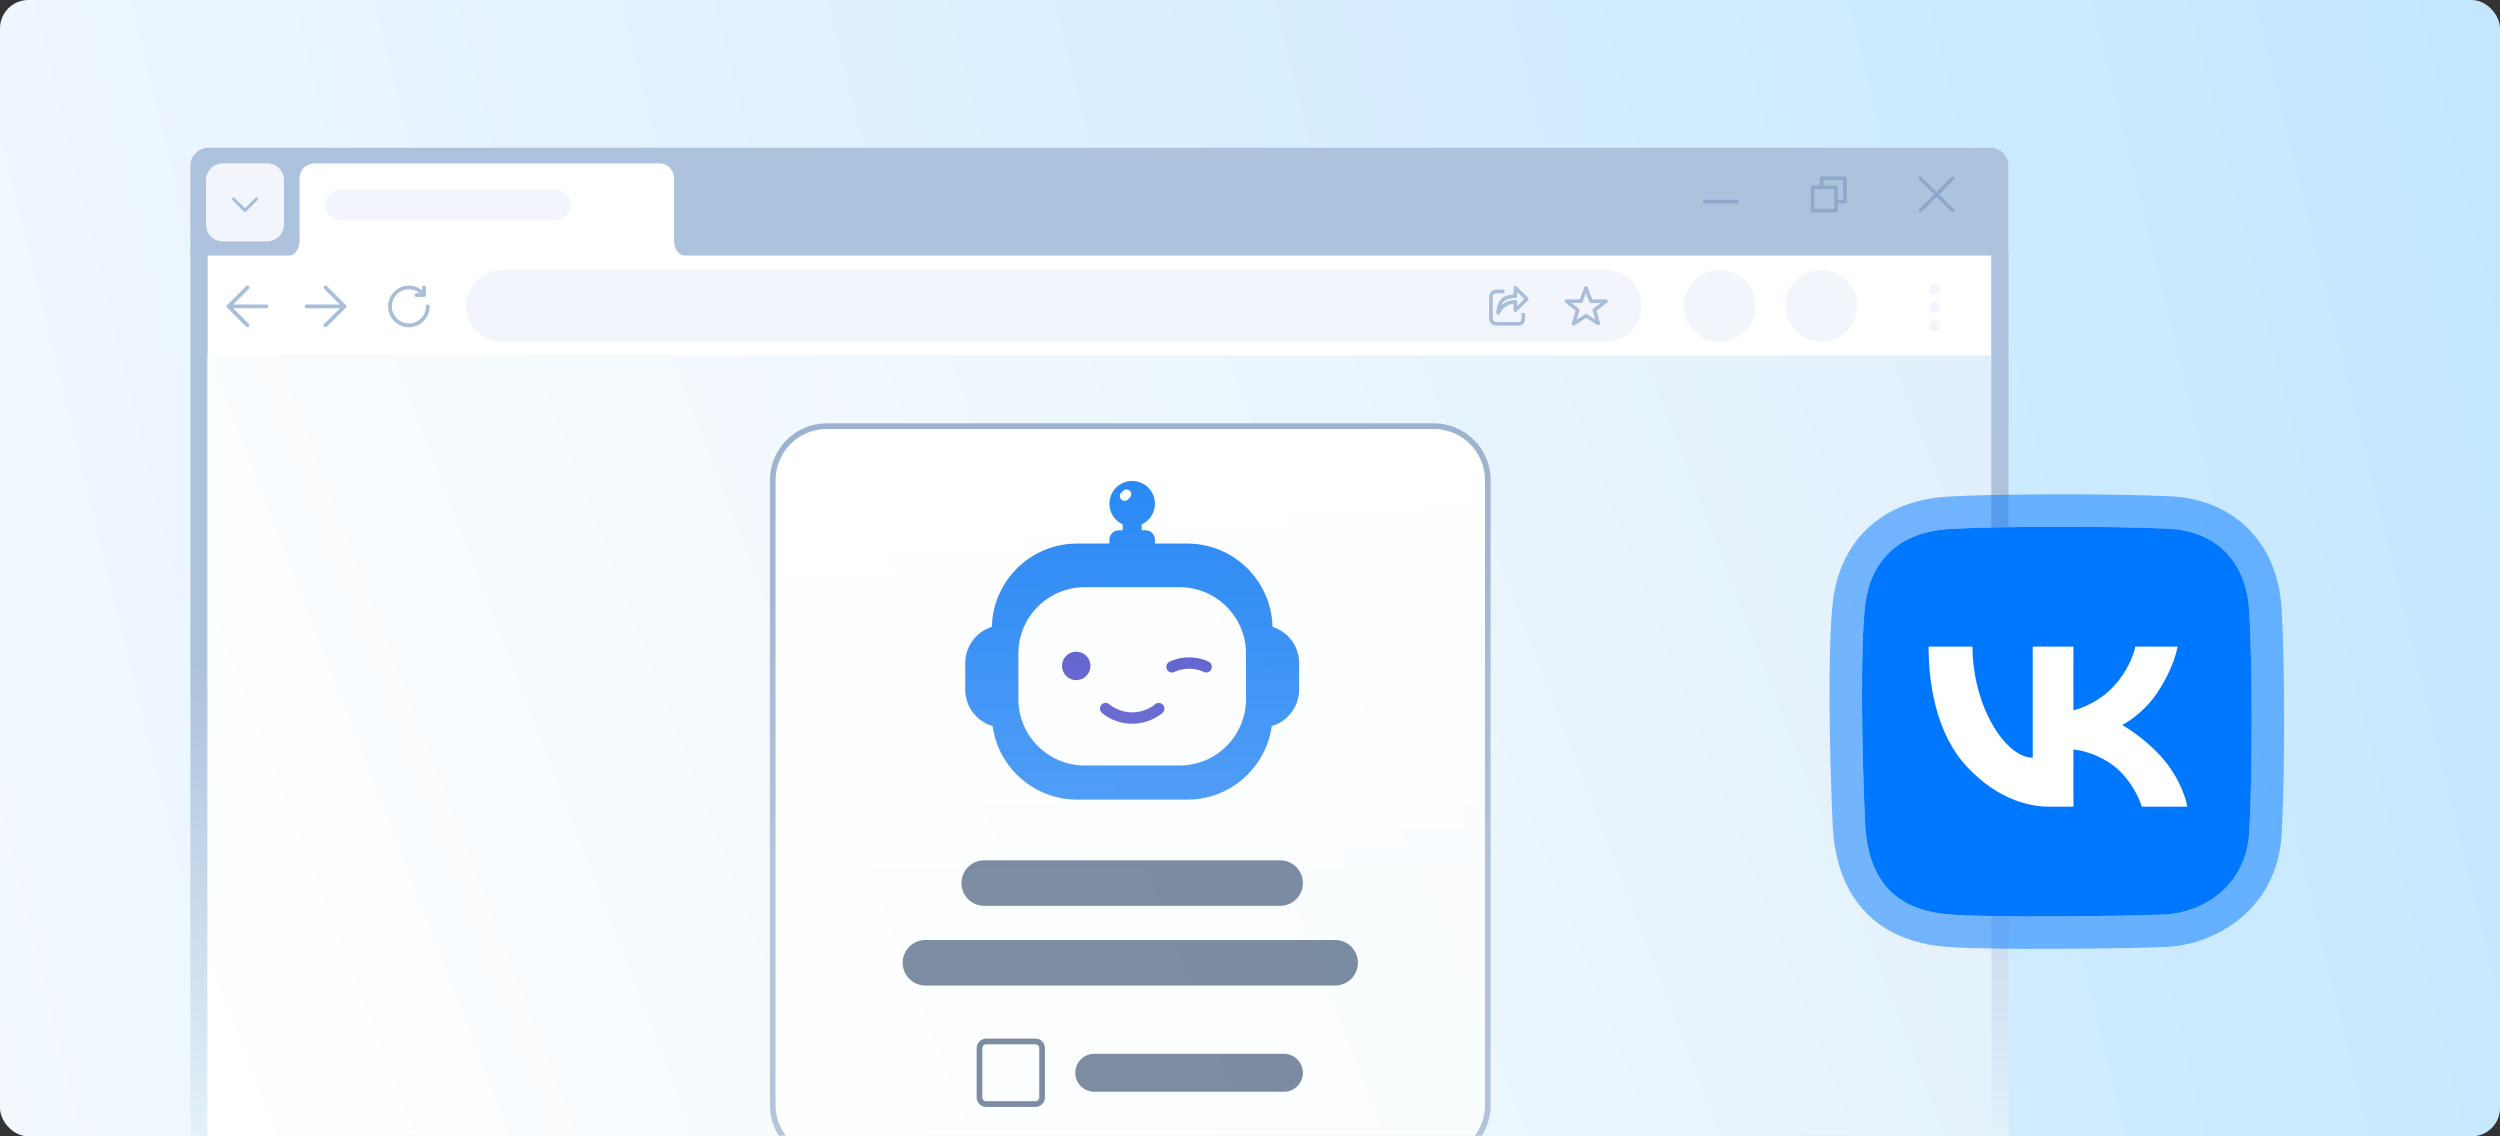
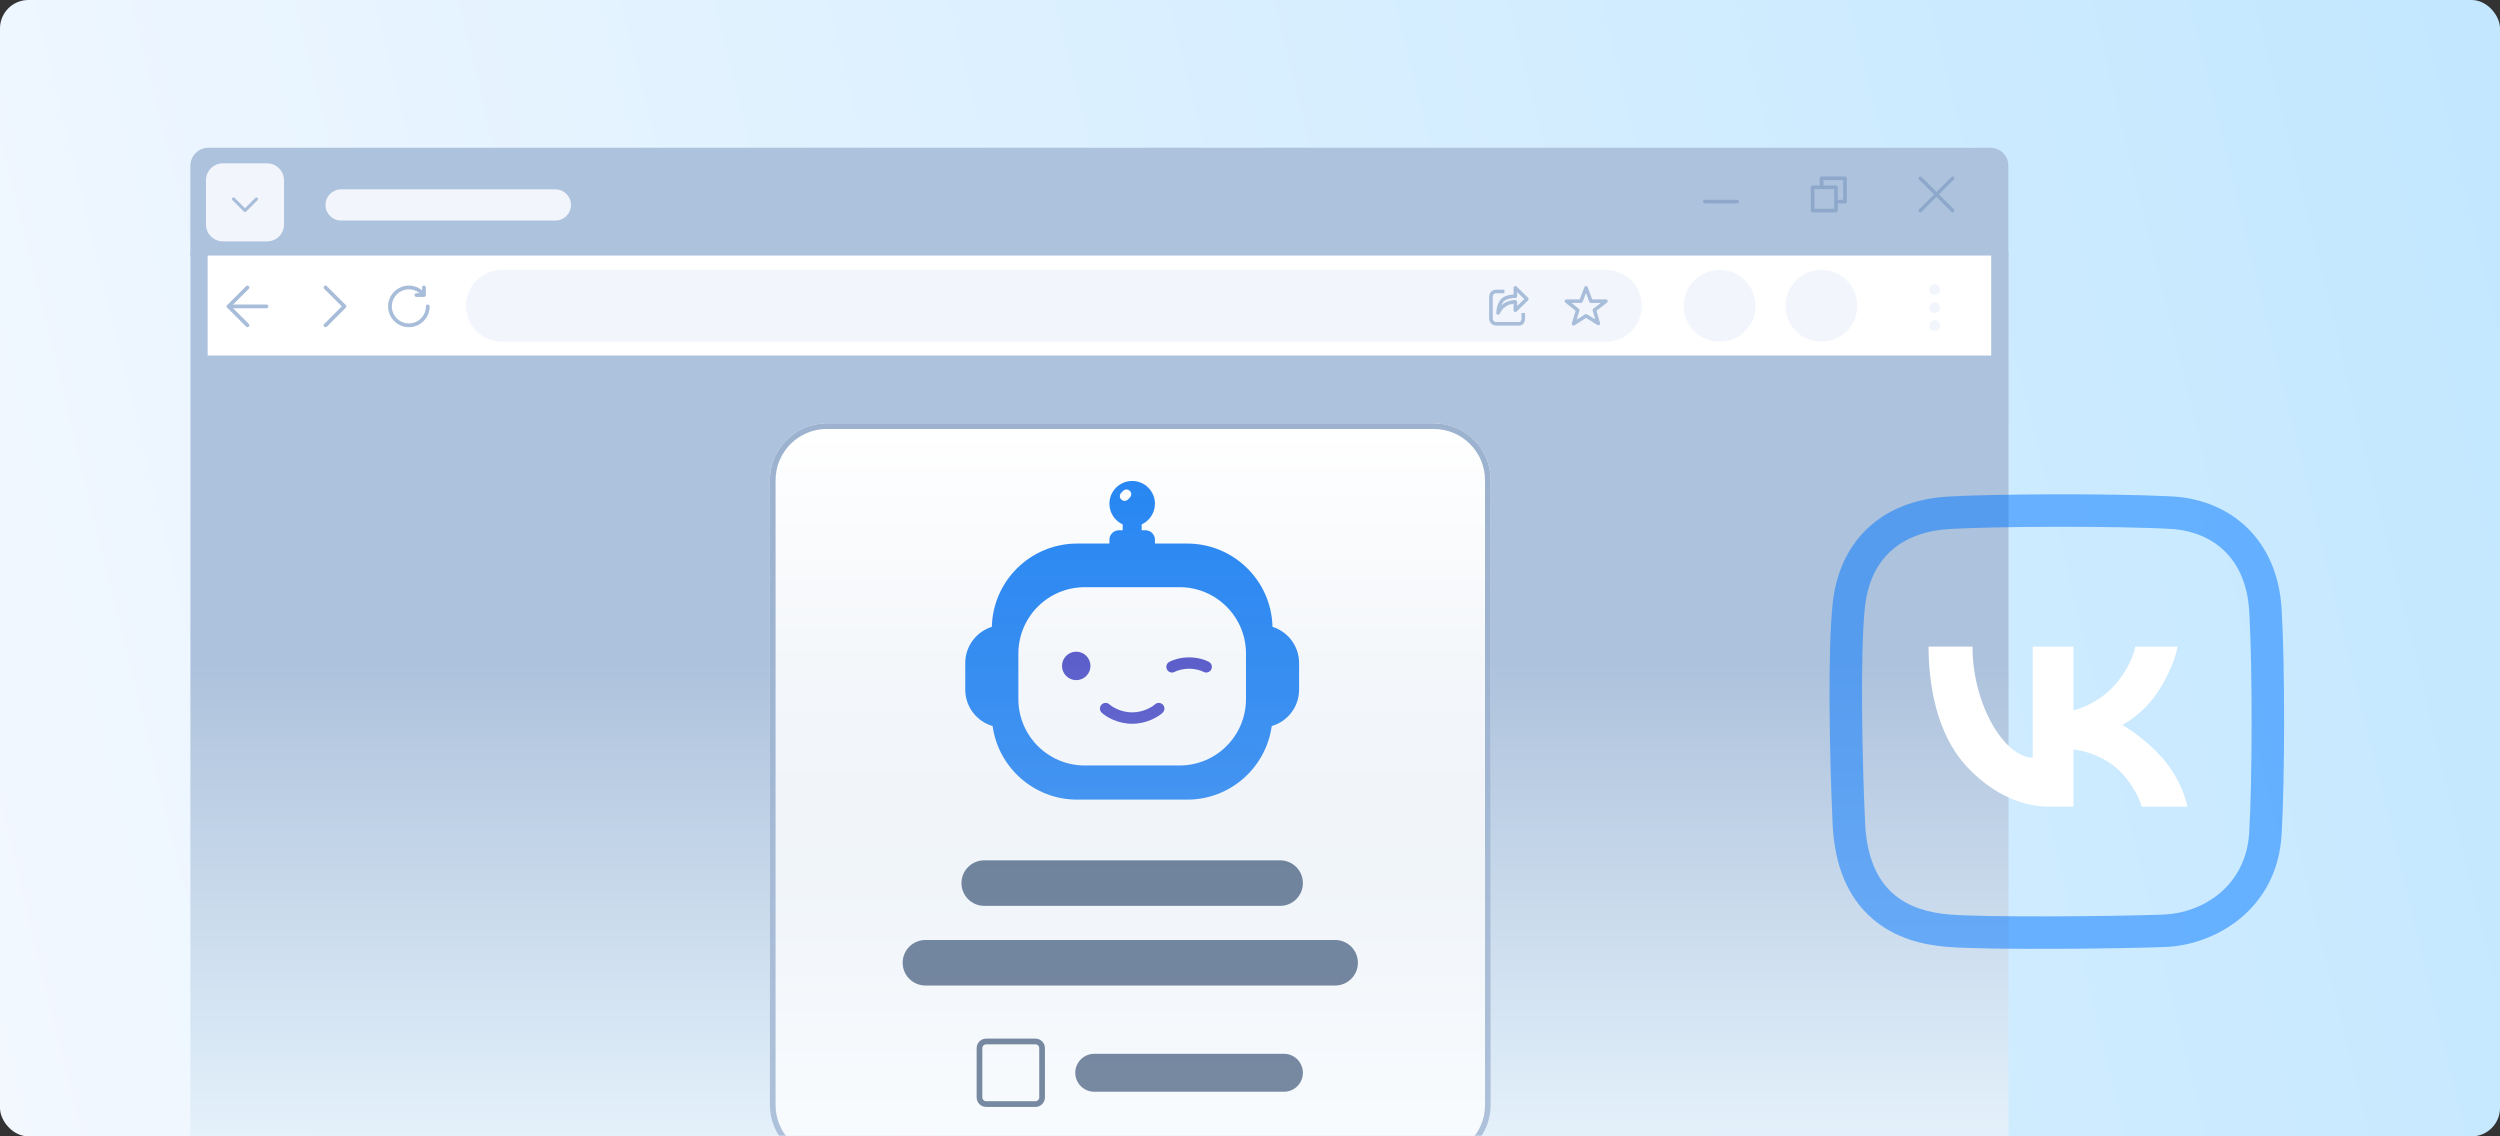
<svg xmlns="http://www.w3.org/2000/svg" width="880" height="400" viewBox="0 0 880 400" fill="none">
  <rect x="0" y="0" width="880" height="400" fill="#333333" stroke="none" />
  <rect width="880" height="400" rx="10" fill="url(#paint0_linear_1645_3)" />
  <mask id="mask0_1645_3" style="mask-type:alpha" maskUnits="userSpaceOnUse" x="0" y="0" width="880" height="400">
    <path d="M0 10C0 4.477 4.477 0 10 0H870C875.523 0 880 4.477 880 10V390C880 395.523 875.523 400 870 400H10C4.477 400 0 395.523 0 390V10Z" fill="url(#paint1_linear_1645_3)" />
  </mask>
  <g mask="url(#mask0_1645_3)">
    <path d="M67.058 89H706.999L707 400H85.723C75.246 400 67 400 67 400L67.058 89Z" fill="url(#paint2_linear_1645_3)" />
-     <path d="M73 125H700.942L701 400C491.667 400 282.334 400 73.001 400L73 125Z" fill="url(#paint3_linear_1645_3)" />
    <mask id="mask1_1645_3" style="mask-type:alpha" maskUnits="userSpaceOnUse" x="73" y="125" width="628" height="275">
      <path d="M73.054 134.998C73.055 129.476 77.532 125 83.054 125H690.999C696.522 125 700.999 129.477 700.999 135L701 390C701 395.523 696.523 400 691 400C488.334 400 285.668 400 83.002 400C77.478 400 73.001 395.522 73.002 389.998L73.054 134.998Z" fill="url(#paint4_linear_1645_3)" />
    </mask>
    <g mask="url(#mask1_1645_3)">
      <path d="M271 169.031C271 157.968 279.968 149 291.031 149H504.693C515.756 149 524.724 157.968 524.724 169.031V388.969C524.724 400.032 515.756 409 504.693 409H291.031C279.968 409 271 400.032 271 388.969V169.031Z" fill="white" />
      <path d="M343.778 368.938C343.778 367.094 345.273 365.599 347.117 365.599H364.477C366.321 365.599 367.815 367.094 367.815 368.938V386.298C367.815 388.141 366.321 389.636 364.477 389.636H347.117C345.273 389.636 343.778 388.141 343.778 386.298V368.938Z" fill="white" />
-       <path d="M504.693 406.997V409H291.031V406.997H504.693ZM522.721 388.969V169.031C522.721 159.074 514.649 151.003 504.693 151.003H291.031C281.074 151.003 273.003 159.074 273.003 169.031V388.969C273.003 398.926 281.074 406.997 291.031 406.997V409L290.514 408.993C279.69 408.719 271 399.859 271 388.969V169.031C271 158.141 279.69 149.281 290.514 149.007L291.031 149H504.693C515.756 149 524.724 157.968 524.724 169.031V388.969C524.724 400.032 515.756 409 504.693 409V406.997C514.649 406.997 522.721 398.926 522.721 388.969Z" fill="#9CB2CF" />
+       <path d="M504.693 406.997V409V406.997H504.693ZM522.721 388.969V169.031C522.721 159.074 514.649 151.003 504.693 151.003H291.031C281.074 151.003 273.003 159.074 273.003 169.031V388.969C273.003 398.926 281.074 406.997 291.031 406.997V409L290.514 408.993C279.69 408.719 271 399.859 271 388.969V169.031C271 158.141 279.69 149.281 290.514 149.007L291.031 149H504.693C515.756 149 524.724 157.968 524.724 169.031V388.969C524.724 400.032 515.756 409 504.693 409V406.997C514.649 406.997 522.721 398.926 522.721 388.969Z" fill="#9CB2CF" />
      <path d="M338.437 310.848C338.437 306.423 342.024 302.835 346.449 302.835H450.609C455.034 302.835 458.622 306.423 458.622 310.848C458.622 315.273 455.034 318.86 450.609 318.86H346.449C342.024 318.86 338.437 315.273 338.437 310.848Z" fill="#546884" />
      <path d="M317.738 338.891C317.738 334.466 321.326 330.879 325.751 330.879H469.972C474.398 330.879 477.985 334.466 477.985 338.891C477.985 343.316 474.398 346.903 469.972 346.903H325.751C321.326 346.903 317.738 343.316 317.738 338.891Z" fill="#546884" />
      <path d="M378.498 377.617C378.498 373.93 381.488 370.94 385.175 370.94H451.945C455.632 370.94 458.622 373.93 458.622 377.617C458.622 381.305 455.632 384.294 451.945 384.294H385.175C381.488 384.294 378.498 381.305 378.498 377.617Z" fill="#546884" />
      <path d="M364.477 387.633V389.636H347.117V387.633H364.477ZM365.812 386.297V368.937C365.812 368.2 365.214 367.602 364.477 367.602H347.117C346.379 367.602 345.781 368.2 345.781 368.937V386.297C345.781 387.035 346.379 387.633 347.117 387.633V389.636C345.331 389.636 343.872 388.233 343.783 386.469L343.778 386.297V368.937C343.778 367.093 345.273 365.599 347.117 365.599H364.477L364.648 365.603C366.412 365.693 367.815 367.151 367.815 368.937V386.297L367.811 386.469C367.724 388.176 366.356 389.545 364.648 389.631L364.477 389.636V387.633C365.214 387.633 365.812 387.035 365.812 386.297Z" fill="#546884" />
      <path d="M398.527 169.298C402.952 169.298 406.539 172.885 406.539 177.31C406.539 180.543 404.623 183.327 401.865 184.593V186.658H403.2C405.044 186.658 406.539 188.153 406.539 189.996V191.332H417.89C434.241 191.332 447.54 204.393 447.926 220.651C453.349 222.35 457.284 227.413 457.284 233.396V242.744C457.284 248.828 453.214 253.961 447.649 255.572C445.629 270.203 433.076 281.47 417.89 281.47H379.163C363.977 281.47 351.424 270.203 349.403 255.572C343.839 253.961 339.77 248.828 339.77 242.744V233.396C339.77 227.414 343.704 222.35 349.126 220.651C349.512 204.393 362.812 191.332 379.163 191.332H390.514V189.996C390.514 188.153 392.009 186.658 393.853 186.658H395.188V184.593C392.43 183.327 390.514 180.543 390.514 177.31C390.514 172.885 394.102 169.298 398.527 169.298Z" fill="#2485F4" />
      <path d="M358.466 230.058C358.466 217.151 368.929 206.689 381.835 206.689H415.22C428.126 206.689 438.589 217.151 438.589 230.058V246.083C438.589 258.989 428.126 269.452 415.22 269.452H381.835C368.929 269.452 358.466 258.989 358.466 246.083V230.058Z" fill="white" />
      <path d="M395.344 172.792C395.996 172.14 397.053 172.14 397.704 172.792C398.356 173.443 398.356 174.5 397.704 175.152L397.037 175.82C396.385 176.471 395.328 176.471 394.676 175.82C394.024 175.168 394.024 174.111 394.676 173.459L395.344 172.792Z" fill="white" />
      <path d="M373.827 234.399C373.827 231.633 376.069 229.391 378.835 229.391C381.601 229.391 383.843 231.633 383.843 234.399C383.843 237.165 381.601 239.407 378.835 239.407C376.069 239.407 373.827 237.165 373.827 234.399Z" fill="#5050C8" />
      <path d="M406.517 247.954C407.327 247.202 408.595 247.249 409.347 248.059C410.1 248.87 410.053 250.137 409.242 250.89C407.746 252.279 403.73 254.764 398.532 254.764C393.333 254.764 389.318 252.279 387.821 250.89C387.011 250.137 386.964 248.87 387.716 248.059C388.469 247.249 389.736 247.202 390.547 247.954C391.447 248.791 394.527 250.757 398.532 250.757C402.537 250.757 405.616 248.791 406.517 247.954Z" fill="#5050C8" />
      <path d="M423.57 236.467C424.528 237.021 425.753 236.693 426.306 235.735C426.86 234.777 426.532 233.552 425.574 232.998C424.5 232.378 421.874 231.394 418.563 231.394C415.459 231.394 412.957 232.259 411.771 232.878L411.551 232.998L411.463 233.052C410.574 233.628 410.283 234.807 410.819 235.735C411.355 236.663 412.522 237 413.465 236.517L413.556 236.467L413.66 236.41C414.267 236.101 416.12 235.4 418.563 235.4C421.168 235.4 423.103 236.198 423.57 236.467Z" fill="#5050C8" />
    </g>
    <path d="M73.095 68.433L694.039 52C697.525 52 700.351 54.823 700.351 58.305L700.905 88.153V125.143H73.095V68.433Z" fill="white" />
    <path fill-rule="evenodd" clip-rule="evenodd" d="M79.796 107.851C79.796 107.483 80.094 107.185 80.462 107.185H93.779C94.147 107.185 94.445 107.483 94.445 107.851C94.445 108.218 94.147 108.516 93.779 108.516H80.462C80.094 108.516 79.796 108.218 79.796 107.851Z" fill="#A8BDD9" />
    <path fill-rule="evenodd" clip-rule="evenodd" d="M87.591 100.719C87.851 100.98 87.851 101.401 87.591 101.661L81.404 107.849L87.591 114.036C87.851 114.296 87.851 114.718 87.591 114.978C87.331 115.238 86.91 115.238 86.65 114.978L79.991 108.319C79.731 108.059 79.731 107.638 79.991 107.378L86.65 100.719C86.91 100.459 87.331 100.459 87.591 100.719Z" fill="#A8BDD9" />
-     <path fill-rule="evenodd" clip-rule="evenodd" d="M121.908 107.846C121.908 108.214 121.61 108.512 121.242 108.512H107.925C107.557 108.512 107.259 108.214 107.259 107.846C107.259 107.479 107.557 107.181 107.925 107.181H121.242C121.61 107.181 121.908 107.479 121.908 107.846Z" fill="#A8BDD9" />
    <path fill-rule="evenodd" clip-rule="evenodd" d="M114.113 114.977C113.853 114.717 113.853 114.295 114.113 114.035L120.3 107.848L114.113 101.66C113.853 101.4 113.853 100.979 114.113 100.719C114.373 100.459 114.794 100.459 115.054 100.719L121.713 107.377C121.973 107.637 121.973 108.059 121.713 108.319L115.054 114.977C114.794 115.237 114.373 115.237 114.113 114.977Z" fill="#A8BDD9" />
    <path fill-rule="evenodd" clip-rule="evenodd" d="M143.928 101.856C140.619 101.856 137.936 104.539 137.936 107.849C137.936 111.158 140.619 113.841 143.928 113.841C147.238 113.841 149.921 111.158 149.921 107.849C149.921 107.481 150.219 107.183 150.587 107.183C150.954 107.183 151.252 107.481 151.252 107.849C151.252 111.894 147.973 115.173 143.928 115.173C139.883 115.173 136.604 111.894 136.604 107.849C136.604 103.804 139.883 100.524 143.928 100.524C146.206 100.524 148.241 101.565 149.584 103.195C149.818 103.478 149.777 103.898 149.493 104.132C149.209 104.366 148.79 104.325 148.556 104.041C147.456 102.706 145.791 101.856 143.928 101.856Z" fill="#A8BDD9" />
    <path fill-rule="evenodd" clip-rule="evenodd" d="M149.24 100.525C149.608 100.525 149.906 100.823 149.906 101.19V103.854C149.906 104.221 149.608 104.52 149.24 104.52H146.577C146.209 104.52 145.911 104.221 145.911 103.854C145.911 103.486 146.209 103.188 146.577 103.188H148.574V101.19C148.574 100.823 148.873 100.525 149.24 100.525Z" fill="#A8BDD9" />
    <path d="M73.409 52C82.564 52.001 700.619 52 700.619 52C704.111 52 706.942 54.831 706.942 58.323V89.939H67C67 89.939 67.001 69.395 67 58.409C67 54.869 69.869 52 73.409 52Z" fill="#ADC2DC" />
-     <path d="M105.454 84.962C105.454 86.793 104.355 90.455 99.96 90.455H242.782C240.951 90.455 237.289 89.357 237.289 84.962V62.99C237.289 61.159 236.19 57.497 231.795 57.497H110.947C109.116 57.497 105.454 58.595 105.454 62.99V84.962Z" fill="white" />
    <path d="M72.506 63.453C72.506 60.163 75.172 57.497 78.462 57.497H94.015C97.305 57.497 99.972 60.163 99.972 63.453V79.006C99.972 82.296 97.305 84.962 94.015 84.962H78.462C75.172 84.962 72.506 82.296 72.506 79.006V63.453Z" fill="#F2F6FC" />
    <path fill-rule="evenodd" clip-rule="evenodd" d="M81.82 69.666C82.037 69.45 82.388 69.45 82.605 69.666L86.235 73.297L89.866 69.666C90.082 69.45 90.434 69.45 90.65 69.666C90.867 69.883 90.867 70.234 90.65 70.451L86.628 74.474C86.411 74.69 86.06 74.69 85.843 74.474L81.82 70.451C81.603 70.234 81.603 69.883 81.82 69.666Z" fill="#A8BDD9" />
    <path fill-rule="evenodd" clip-rule="evenodd" d="M687.792 62.301C688.039 62.548 688.039 62.949 687.792 63.196L676.41 74.577C676.164 74.824 675.763 74.824 675.516 74.577C675.269 74.331 675.269 73.93 675.516 73.683L686.898 62.301C687.145 62.054 687.545 62.054 687.792 62.301Z" fill="#8DA8CA" />
    <path fill-rule="evenodd" clip-rule="evenodd" d="M675.516 62.301C675.763 62.054 676.164 62.054 676.41 62.301L687.792 73.683C688.039 73.93 688.039 74.331 687.792 74.577C687.545 74.824 687.145 74.824 686.898 74.577L675.516 63.196C675.269 62.949 675.269 62.548 675.516 62.301Z" fill="#8DA8CA" />
    <path fill-rule="evenodd" clip-rule="evenodd" d="M637.408 65.91C637.408 65.561 637.691 65.278 638.04 65.278H646.26C646.609 65.278 646.893 65.561 646.893 65.91V74.13C646.893 74.48 646.609 74.763 646.26 74.763H638.04C637.691 74.763 637.408 74.48 637.408 74.13V65.91ZM638.672 66.542V73.498H645.628V66.542H638.672Z" fill="#8DA8CA" />
    <path fill-rule="evenodd" clip-rule="evenodd" d="M640.569 62.748C640.569 62.399 640.852 62.116 641.202 62.116H649.422C649.771 62.116 650.054 62.399 650.054 62.748V70.969C650.054 71.318 649.771 71.601 649.422 71.601H646.893C646.543 71.601 646.26 71.318 646.26 70.969C646.26 70.619 646.543 70.336 646.893 70.336H648.79V63.381H641.834V65.278C641.834 65.627 641.551 65.91 641.202 65.91C640.852 65.91 640.569 65.627 640.569 65.278V62.748Z" fill="#8DA8CA" />
    <path fill-rule="evenodd" clip-rule="evenodd" d="M599.445 70.969C599.445 70.62 599.728 70.337 600.077 70.337H611.459C611.808 70.337 612.091 70.62 612.091 70.969C612.091 71.318 611.808 71.601 611.459 71.601H600.077C599.728 71.601 599.445 71.318 599.445 70.969Z" fill="#8DA8CA" />
    <path d="M164.019 107.65C164.019 100.666 169.681 95.004 176.666 95.004H565.275C572.26 95.004 577.922 100.666 577.922 107.65C577.922 114.635 572.26 120.297 565.275 120.297H176.665C169.681 120.297 164.019 114.635 164.019 107.65Z" fill="#F2F6FC" />
    <path d="M114.579 72.146C114.579 69.112 117.038 66.653 120.072 66.653H195.485C198.519 66.653 200.979 69.112 200.979 72.146C200.979 75.18 198.519 77.639 195.485 77.639H120.072C117.038 77.639 114.579 75.18 114.579 72.146Z" fill="#F2F6FC" />
    <ellipse cx="641.135" cy="107.65" rx="12.646" ry="12.646" fill="#F2F6FC" />
    <ellipse cx="605.305" cy="107.65" rx="12.646" ry="12.646" fill="#F2F6FC" />
    <ellipse cx="680.989" cy="101.956" rx="1.897" ry="1.897" fill="#F2F6FC" />
    <ellipse cx="680.989" cy="108.282" rx="1.897" ry="1.897" fill="#F2F6FC" />
    <ellipse cx="680.989" cy="114.602" rx="1.897" ry="1.897" fill="#F2F6FC" />
    <path fill-rule="evenodd" clip-rule="evenodd" d="M558.284 100.694C558.548 100.695 558.783 100.86 558.874 101.107L560.453 105.378H565.285C565.555 105.378 565.795 105.55 565.883 105.806C565.97 106.061 565.886 106.344 565.673 106.51L561.965 109.394L563.213 113.675C563.286 113.927 563.197 114.197 562.988 114.356C562.779 114.514 562.494 114.527 562.272 114.389L558.286 111.908L554.231 114.506C554.008 114.648 553.72 114.637 553.509 114.477C553.297 114.318 553.208 114.044 553.285 113.79L554.615 109.387L550.981 106.506C550.77 106.339 550.688 106.057 550.776 105.803C550.865 105.549 551.105 105.378 551.374 105.378H556.066L557.69 101.102C557.784 100.856 558.02 100.693 558.284 100.694ZM558.273 103.128L557.093 106.235C557 106.481 556.764 106.643 556.502 106.643H553.189L555.737 108.663C555.94 108.824 556.024 109.093 555.949 109.341L554.99 112.518L557.94 110.628C558.146 110.497 558.408 110.495 558.615 110.624L561.536 112.441L560.631 109.335C560.558 109.086 560.645 108.819 560.849 108.659L563.442 106.643H560.013C559.748 106.643 559.512 106.478 559.42 106.23L558.273 103.128Z" fill="#A8BDD9" />
    <path fill-rule="evenodd" clip-rule="evenodd" d="M524.677 102.934C525.079 102.376 525.743 101.959 526.708 101.959H529.553V103.224H526.708C526.155 103.224 525.871 103.44 525.704 103.673C525.513 103.937 525.443 104.274 525.443 104.489V112.077C525.443 112.291 525.513 112.628 525.704 112.893C525.871 113.125 526.155 113.341 526.708 113.341H534.77C535.047 113.341 535.217 113.211 535.352 112.962C535.502 112.685 535.561 112.322 535.561 112.077V110.18H536.825V112.077C536.825 112.464 536.742 113.049 536.465 113.563C536.173 114.103 535.632 114.606 534.77 114.606H526.708C525.743 114.606 525.079 114.19 524.677 113.632C524.299 113.106 524.179 112.494 524.179 112.077V104.489C524.179 104.071 524.299 103.459 524.677 102.934Z" fill="#A8BDD9" />
    <path fill-rule="evenodd" clip-rule="evenodd" d="M533.156 100.744C533.39 100.645 533.661 100.696 533.843 100.873L537.89 104.808C538.012 104.927 538.082 105.09 538.082 105.261C538.082 105.432 538.012 105.595 537.89 105.714L533.843 109.649C533.661 109.826 533.39 109.877 533.156 109.778C532.922 109.679 532.77 109.45 532.77 109.196V106.919C532.079 106.998 531.046 107.214 530.205 107.759C528.829 108.651 528.386 109.513 527.894 110.468C527.761 110.728 527.467 110.862 527.183 110.794C526.9 110.725 526.7 110.471 526.7 110.179C526.7 109.458 526.836 108.406 527.175 107.396C527.509 106.401 528.076 105.337 529.012 104.73C530.317 103.885 531.842 103.698 532.77 103.657V101.327C532.77 101.072 532.922 100.843 533.156 100.744ZM534.035 102.823V104.277C534.035 104.627 533.752 104.91 533.402 104.91C532.721 104.91 531.032 104.928 529.699 105.792C529.188 106.123 528.782 106.735 528.489 107.483C528.777 107.221 529.115 106.958 529.517 106.698C531.002 105.736 532.854 105.612 533.402 105.612C533.752 105.612 534.035 105.895 534.035 106.245V107.699L536.542 105.261L534.035 102.823Z" fill="#A8BDD9" />
-     <path d="M791.713 214.957C790.567 196.557 779.109 187.357 764.787 186.207C744.736 185.057 701.427 185.287 686.303 186.207C667.398 187.357 658.232 198.282 656.513 213.232C654.794 228.182 655.367 264.983 656.513 289.708C657.659 314.433 671.981 320.758 686.303 321.908C700.625 323.058 748.747 322.483 761.923 321.908C775.099 321.333 790.567 312.133 791.713 293.158C792.858 274.183 792.858 233.357 791.713 214.957Z" fill="#0077FF" />
    <path d="M685.609 174.8C700.693 173.883 742.231 173.636 763.452 174.691L765.441 174.797L765.572 174.805L765.702 174.815C775.036 175.564 784.178 179.018 791.226 185.987C798.337 193.018 802.401 202.724 803.119 214.247C804.294 233.127 804.293 274.42 803.12 293.846C801.528 320.213 779.751 332.569 762.421 333.325C749.187 333.903 700.464 334.51 685.388 333.3C677.079 332.633 667.092 330.368 658.949 323.256C650.505 315.881 645.773 304.84 645.096 290.237C643.957 265.643 643.319 227.936 645.159 211.928C646.244 202.491 649.81 193.35 656.987 186.358C664.214 179.318 674.028 175.505 685.609 174.8ZM764.787 186.208C744.736 185.058 701.426 185.288 686.302 186.208L685.424 186.268C667.113 187.699 658.205 198.516 656.513 213.232L656.358 214.697C654.83 230.47 655.403 265.755 656.513 289.708C657.659 314.433 671.98 320.758 686.302 321.908C699.729 322.986 742.863 322.548 759.059 322.015L761.923 321.908C775.099 321.333 790.567 312.133 791.712 293.158C792.822 274.776 792.857 235.888 791.816 216.747L791.712 214.958C790.585 196.845 779.465 187.647 765.457 186.267L764.787 186.208Z" fill="#0077FF" fill-opacity="0.5" />
    <path d="M715.519 266.708C705.78 266.708 694.322 248.308 694.322 227.608H678.854C678.854 239.683 681.146 258.083 692.604 270.158C704.061 282.233 715.519 283.958 721.248 283.958H729.841V263.833C732.514 264.024 739.236 265.558 744.736 270.158C750.235 274.758 753.138 281.275 753.902 283.958H769.942C769.561 281.466 767.536 274.873 762.495 268.433C757.454 261.993 750.083 256.933 747.027 255.208C747.027 255.208 754.016 251.643 759.058 244.283C764.099 236.923 766.123 230.099 766.505 227.608H751.61C751.228 229.908 749.204 235.888 744.163 241.408C739.122 246.928 732.514 249.458 729.841 250.033V227.608H715.519V266.708Z" fill="white" />
  </g>
  <defs>
    <linearGradient id="paint0_linear_1645_3" x1="0" y1="400" x2="922.647" y2="174.464" gradientUnits="userSpaceOnUse">
      <stop stop-color="#F3F8FF" />
      <stop offset="1" stop-color="#C2E7FF" />
    </linearGradient>
    <linearGradient id="paint1_linear_1645_3" x1="0" y1="400" x2="922.647" y2="174.464" gradientUnits="userSpaceOnUse">
      <stop stop-color="white" />
      <stop offset="1" stop-color="#C2E7FF" />
    </linearGradient>
    <linearGradient id="paint2_linear_1645_3" x1="67.058" y1="233.423" x2="67.058" y2="400" gradientUnits="userSpaceOnUse">
      <stop stop-color="#ADC2DC" />
      <stop offset="1" stop-color="#E4F1FB" />
    </linearGradient>
    <linearGradient id="paint3_linear_1645_3" x1="72.905" y1="400" x2="712.092" y2="153.799" gradientUnits="userSpaceOnUse">
      <stop stop-color="white" />
      <stop offset="1" stop-color="#E0F0FC" />
    </linearGradient>
    <linearGradient id="paint4_linear_1645_3" x1="387.057" y1="307.013" x2="387.057" y2="149.377" gradientUnits="userSpaceOnUse">
      <stop stop-color="white" stop-opacity="0.75" />
      <stop offset="1" stop-color="#E0F0FC" />
    </linearGradient>
  </defs>
</svg>